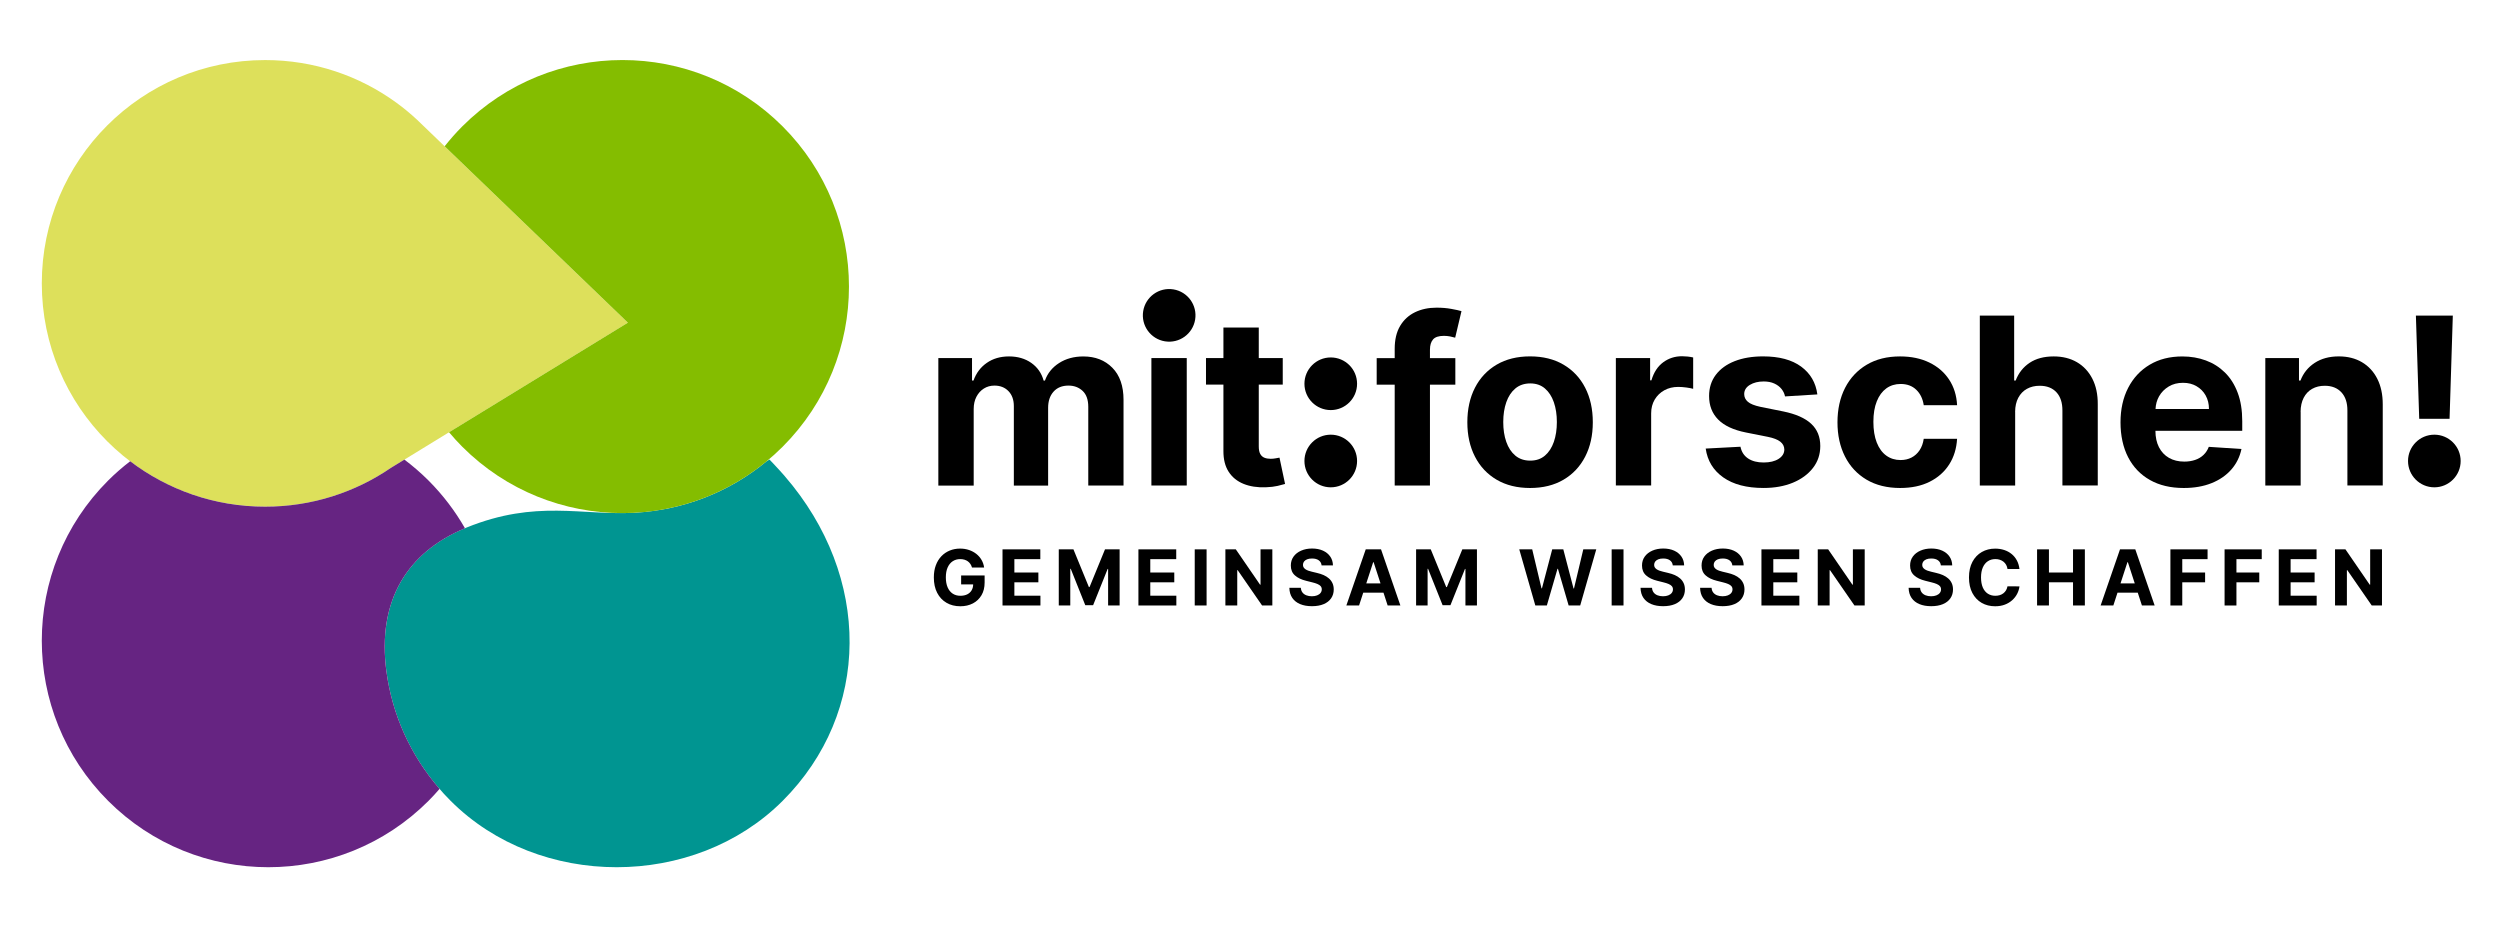
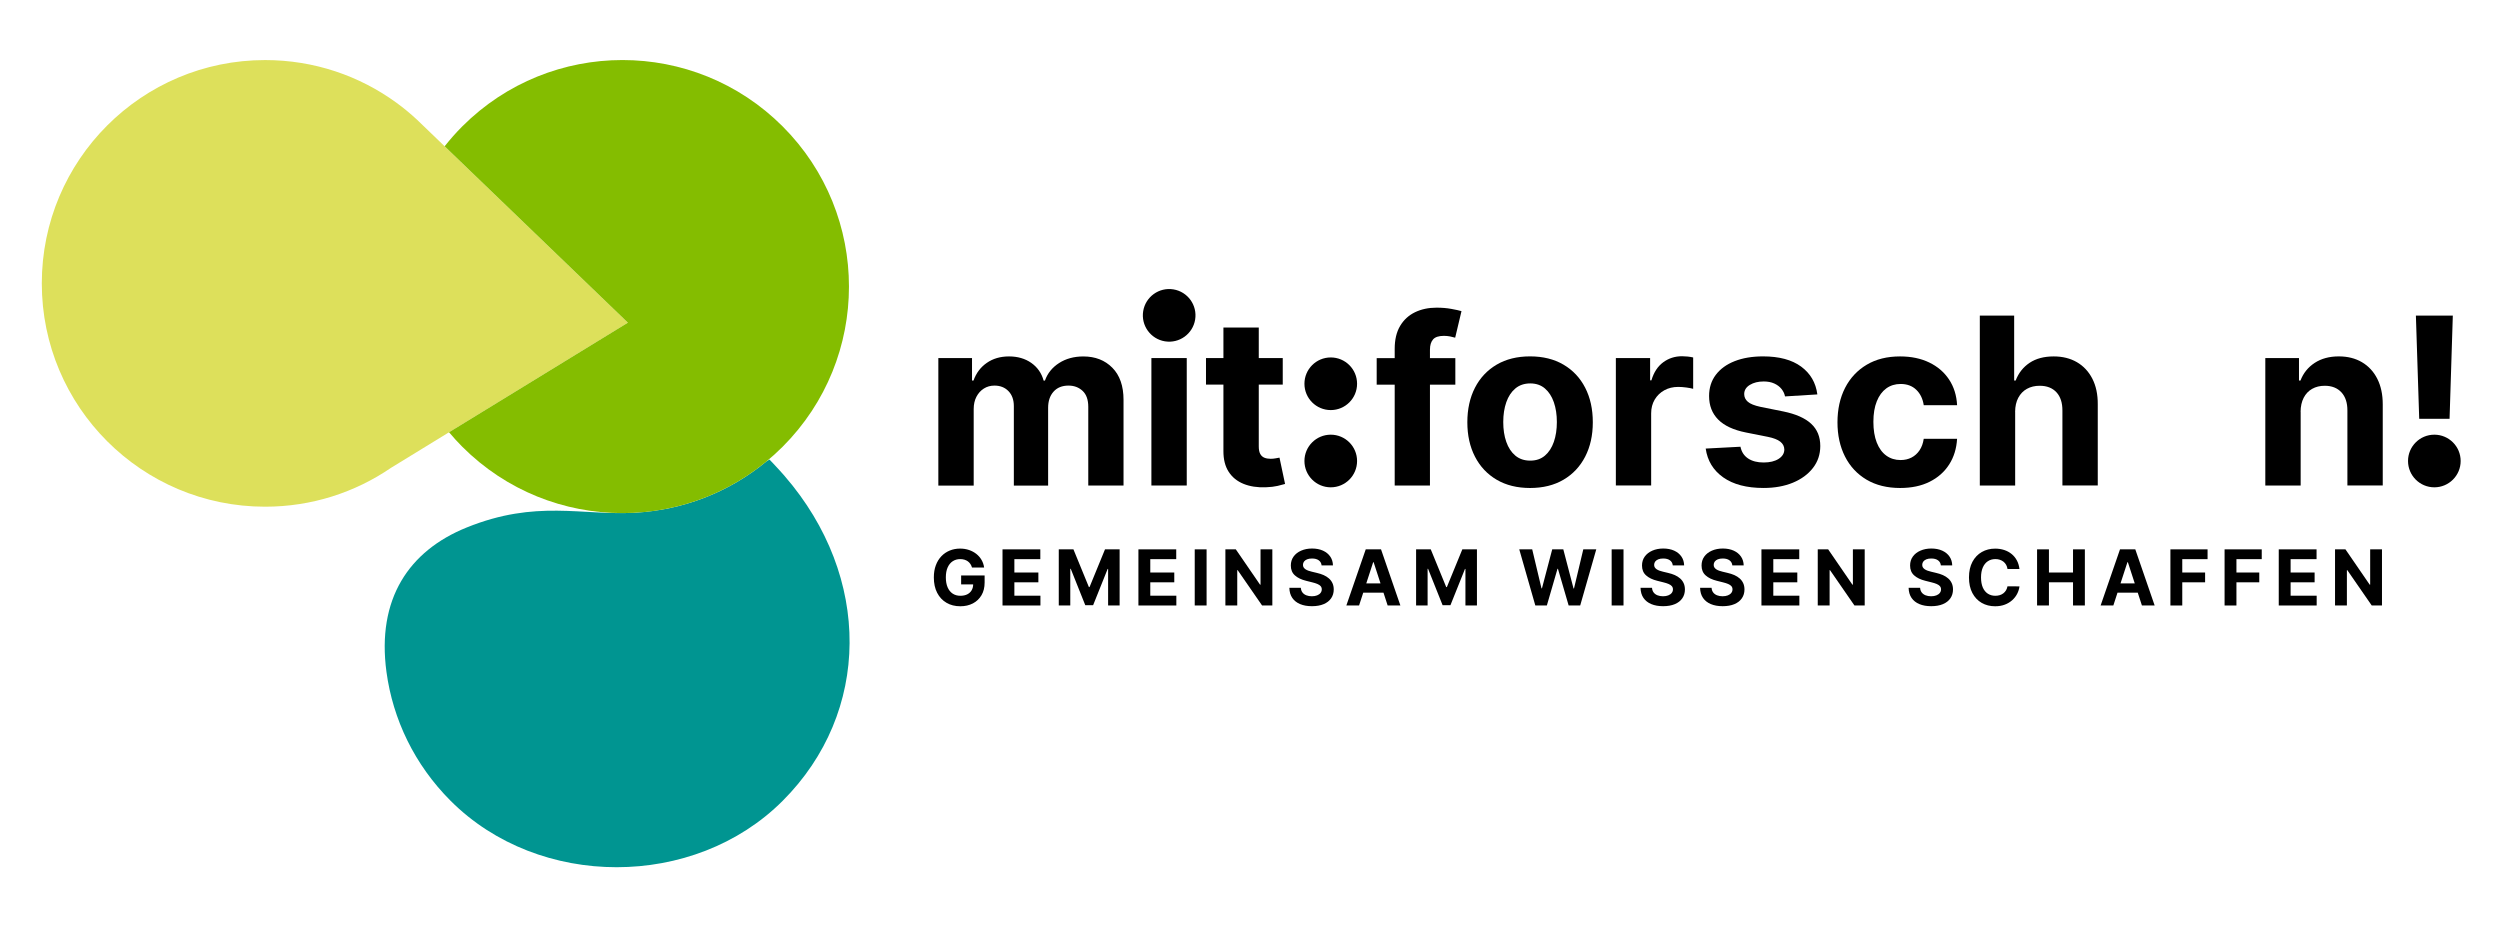
<svg xmlns="http://www.w3.org/2000/svg" id="Layer_1" viewBox="0 0 1077.17 399.96">
  <path d="M404.3,209.19v-54.91h14.51v9.69h.64c1.15-3.22,3.05-5.76,5.72-7.61,2.67-1.86,5.86-2.79,9.58-2.79s6.97.94,9.62,2.81c2.64,1.87,4.41,4.4,5.29,7.6h.57c1.12-3.15,3.15-5.67,6.1-7.56,2.94-1.89,6.43-2.84,10.46-2.84,5.12,0,9.29,1.63,12.49,4.88,3.21,3.25,4.81,7.86,4.81,13.82v36.93h-15.19v-33.92c0-3.05-.81-5.34-2.43-6.86s-3.65-2.29-6.08-2.29c-2.77,0-4.92.88-6.47,2.63s-2.32,4.06-2.32,6.92v33.53h-14.77v-34.25c0-2.69-.77-4.84-2.3-6.43-1.54-1.6-3.56-2.4-6.06-2.4-1.69,0-3.21.42-4.56,1.27s-2.41,2.03-3.2,3.54-1.18,3.28-1.18,5.31v32.96h-15.23v-.03Z" fill="#000" stroke-width="0" />
  <path d="M551.29,197.18c-.38.07-.93.17-1.65.3-.72.13-1.43.2-2.14.2-1.03,0-1.93-.15-2.7-.46-.77-.31-1.38-.85-1.8-1.63-.43-.77-.64-1.86-.64-3.27v-26.6h10.33v-11.44h-10.33v-13.16h-15.23v13.16h-7.51v11.44h7.51v28.6c-.02,3.6.73,6.58,2.25,8.94s3.66,4.1,6.42,5.22c2.75,1.12,5.96,1.61,9.63,1.47,1.98-.07,3.66-.27,5.04-.59s2.45-.6,3.22-.84l-2.4-11.33h0Z" fill="#000" stroke-width="0" />
  <path d="M616.13,150.6c0-1.86.44-3.31,1.32-4.34s2.44-1.55,4.68-1.55c.91,0,1.79.08,2.66.25s1.6.35,2.2.54l2.72-11.44c-.95-.29-2.4-.61-4.34-.96-1.94-.36-4.08-.54-6.42-.54-3.46,0-6.54.66-9.26,1.97-2.71,1.31-4.86,3.28-6.42,5.9s-2.34,5.92-2.34,9.9v3.97h-7.76v11.44h7.76v43.47h15.19v-43.47h10.94v-11.44h-10.94v-3.7Z" fill="#000" stroke-width="0" />
  <path d="M659.26,210.26c-5.55,0-10.35-1.19-14.39-3.56-4.04-2.37-7.16-5.68-9.35-9.94-2.19-4.25-3.29-9.19-3.29-14.82s1.1-10.64,3.29-14.89,5.31-7.57,9.35-9.94,8.84-3.56,14.39-3.56,10.35,1.19,14.39,3.56c4.04,2.37,7.16,5.68,9.35,9.94,2.19,4.25,3.29,9.22,3.29,14.89s-1.1,10.56-3.29,14.82c-2.19,4.25-5.31,7.57-9.35,9.94s-8.84,3.56-14.39,3.56h0ZM659.33,198.47c2.53,0,4.64-.72,6.33-2.16s2.97-3.41,3.84-5.92c.87-2.5,1.3-5.35,1.3-8.54s-.43-6.04-1.3-8.54-2.15-4.48-3.84-5.93-3.8-2.18-6.33-2.18-4.69.73-6.42,2.18-3.03,3.43-3.9,5.93-1.31,5.35-1.31,8.54.43,6.04,1.31,8.54c.87,2.5,2.17,4.47,3.9,5.92,1.73,1.44,3.86,2.16,6.42,2.16Z" fill="#000" stroke-width="0" />
  <path d="M696.22,209.19v-54.91h14.76v9.58h.57c1-3.41,2.68-5.99,5.04-7.74s5.08-2.63,8.15-2.63c.76,0,1.58.05,2.47.14.88.1,1.66.23,2.32.39v13.51c-.72-.21-1.7-.4-2.97-.57-1.26-.17-2.42-.25-3.47-.25-2.24,0-4.24.48-5.99,1.45s-3.13,2.31-4.15,4.02c-1.01,1.72-1.52,3.69-1.52,5.93v31.06h-15.23l.02.02Z" fill="#000" stroke-width="0" />
  <path d="M783.05,169.94l-13.94.86c-.24-1.19-.75-2.27-1.54-3.24s-1.82-1.74-3.09-2.32-2.79-.88-4.56-.88c-2.36,0-4.35.49-5.97,1.48-1.62.99-2.43,2.31-2.43,3.95,0,1.31.52,2.42,1.57,3.32,1.05.91,2.85,1.63,5.4,2.18l9.94,2c5.34,1.1,9.32,2.86,11.94,5.29s3.93,5.62,3.93,9.58c0,3.6-1.05,6.76-3.16,9.47-2.11,2.72-4.99,4.83-8.65,6.35-3.66,1.51-7.87,2.27-12.64,2.27-7.27,0-13.05-1.52-17.36-4.56-4.3-3.04-6.82-7.18-7.56-12.42l14.98-.79c.45,2.22,1.55,3.9,3.29,5.06s3.97,1.73,6.68,1.73,4.82-.52,6.45-1.55c1.63-1.04,2.46-2.38,2.48-4.02-.02-1.38-.61-2.52-1.75-3.41-1.15-.89-2.91-1.58-5.29-2.06l-9.51-1.89c-5.36-1.07-9.35-2.93-11.96-5.58s-3.91-6.02-3.91-10.12c0-3.53.96-6.57,2.88-9.12,1.92-2.55,4.62-4.52,8.11-5.9,3.49-1.38,7.59-2.07,12.28-2.07,6.93,0,12.4,1.47,16.39,4.4s6.32,6.92,6.99,11.98h0Z" fill="#000" stroke-width="0" />
  <path d="M818.73,210.26c-5.62,0-10.46-1.2-14.5-3.59-4.04-2.4-7.14-5.73-9.29-9.99-2.16-4.27-3.23-9.17-3.23-14.73s1.09-10.56,3.27-14.82c2.18-4.25,5.29-7.58,9.31-9.97,4.03-2.4,8.82-3.59,14.37-3.59,4.79,0,8.98.87,12.58,2.61,3.6,1.74,6.45,4.18,8.54,7.33s3.25,6.84,3.47,11.08h-14.37c-.41-2.74-1.47-4.95-3.2-6.63-1.73-1.68-3.99-2.52-6.77-2.52-2.36,0-4.41.64-6.17,1.91-1.75,1.28-3.12,3.13-4.09,5.56-.98,2.43-1.47,5.37-1.47,8.83s.48,6.48,1.45,8.94c.97,2.45,2.33,4.33,4.09,5.61,1.76,1.29,3.83,1.93,6.18,1.93,1.74,0,3.31-.36,4.7-1.07,1.39-.72,2.55-1.76,3.47-3.13.92-1.37,1.52-3.02,1.8-4.95h14.37c-.24,4.19-1.37,7.88-3.41,11.06s-4.84,5.67-8.42,7.45c-3.57,1.79-7.81,2.68-12.69,2.68h0Z" fill="#000" stroke-width="0" />
  <path d="M868.27,177.45v31.74h-15.23v-73.21h14.8v27.99h.64c1.24-3.24,3.24-5.78,6-7.63,2.77-1.85,6.23-2.77,10.4-2.77,3.81,0,7.14.83,9.99,2.48,2.85,1.66,5.06,4.03,6.65,7.11,1.58,3.09,2.37,6.77,2.34,11.06v34.96h-15.23v-32.24c.02-3.38-.83-6.02-2.56-7.9-1.73-1.88-4.14-2.82-7.24-2.82-2.07,0-3.9.44-5.49,1.32-1.58.88-2.82,2.16-3.72,3.84-.89,1.68-1.35,3.7-1.37,6.06h.02Z" fill="#000" stroke-width="0" />
-   <path d="M966.11,185.63v-4.18c0-4.67-.65-8.75-1.97-12.24-1.31-3.49-3.14-6.39-5.49-8.7s-5.09-4.05-8.22-5.2c-3.13-1.16-6.51-1.73-10.13-1.73-5.39,0-10.08,1.19-14.07,3.57s-7.08,5.71-9.28,9.97c-2.19,4.27-3.29,9.22-3.29,14.87s1.1,10.8,3.29,15.03,5.32,7.5,9.38,9.79c4.06,2.3,8.92,3.45,14.57,3.45,4.53,0,8.53-.7,11.99-2.09,3.47-1.39,6.3-3.35,8.51-5.86,2.2-2.51,3.66-5.46,4.38-8.85l-14.08-.93c-.52,1.38-1.29,2.55-2.29,3.5s-2.2,1.67-3.61,2.14c-1.41.48-2.96.72-4.65.72-2.55,0-4.75-.54-6.61-1.61s-3.29-2.6-4.31-4.58c-1.01-1.98-1.52-4.33-1.52-7.04v-.04h37.4ZM934.42,166.53c1.77-1.06,3.82-1.59,6.13-1.59s4.17.48,5.84,1.45c1.68.96,3,2.29,3.95,3.99.95,1.69,1.43,3.63,1.43,5.83h-23.02c.09-1.97.58-3.78,1.5-5.42,1-1.77,2.39-3.19,4.17-4.25h0Z" fill="#000" stroke-width="0" />
  <path d="M991.28,177.45v31.74h-15.23v-54.91h14.51v9.69h.64c1.22-3.19,3.25-5.73,6.11-7.6,2.86-1.87,6.33-2.81,10.4-2.81,3.81,0,7.14.83,9.97,2.5,2.84,1.67,5.04,4.05,6.61,7.13,1.57,3.09,2.36,6.76,2.36,11.03v34.96h-15.23v-32.24c.02-3.36-.83-5.99-2.57-7.88s-4.14-2.84-7.19-2.84c-2.05,0-3.86.44-5.42,1.32s-2.78,2.16-3.65,3.84-1.32,3.7-1.34,6.06h.03Z" fill="#000" stroke-width="0" />
  <circle cx="573.38" cy="165.35" r="11.34" fill="#000" stroke-width="0" />
  <circle cx="573.38" cy="198.63" r="11.34" fill="#000" stroke-width="0" />
  <rect x="496.1" y="154.28" width="15.23" height="54.91" fill="#000" stroke-width="0" />
  <circle cx="503.74" cy="135.87" r="11.34" transform="translate(288.93 611.34) rotate(-80.78)" fill="#000" stroke-width="0" />
  <polygon points="1055.44 180.45 1056.84 135.98 1040.93 135.98 1042.36 180.45 1055.44 180.45" fill="#000" stroke-width="0" />
  <circle cx="1048.88" cy="198.63" r="11.34" fill="#000" stroke-width="0" />
  <path d="M418.8,244.52c-.16-.57-.4-1.09-.7-1.53-.3-.44-.66-.82-1.09-1.13s-.92-.55-1.46-.71c-.55-.16-1.15-.25-1.81-.25-1.24,0-2.32.31-3.25.92s-1.66,1.51-2.18,2.67c-.52,1.17-.78,2.6-.78,4.28s.26,3.12.77,4.3c.51,1.18,1.24,2.08,2.17,2.7.94.62,2.04.93,3.32.93,1.16,0,2.15-.21,2.97-.62s1.45-1,1.89-1.75.66-1.65.66-2.68l1.04.15h-6.23v-3.85h10.12v3.05c0,2.13-.45,3.95-1.35,5.47s-2.13,2.7-3.71,3.52-3.38,1.23-5.41,1.23c-2.27,0-4.26-.5-5.97-1.51-1.72-1-3.05-2.43-4.01-4.29-.96-1.85-1.43-4.06-1.43-6.61,0-1.96.28-3.71.86-5.25.57-1.54,1.37-2.84,2.4-3.91s2.23-1.88,3.6-2.44,2.85-.84,4.45-.84c1.37,0,2.65.2,3.83.6s2.23.96,3.15,1.68c.92.73,1.67,1.58,2.25,2.58s.96,2.09,1.12,3.29h-5.22Z" fill="#000" stroke-width="0" />
  <path d="M431.95,260.88v-24.18h16.29v4.22h-11.18v5.76h10.34v4.22h-10.34v5.77h11.23v4.22h-16.34Z" fill="#000" stroke-width="0" />
  <path d="M456.21,236.7h6.3l6.66,16.25h.28l6.66-16.25h6.3v24.18h-4.96v-15.74h-.2l-6.26,15.62h-3.38l-6.26-15.68h-.2v15.8h-4.96v-24.18h.02Z" fill="#000" stroke-width="0" />
  <path d="M490.51,260.88v-24.18h16.29v4.22h-11.18v5.76h10.34v4.22h-10.34v5.77h11.23v4.22h-16.34Z" fill="#000" stroke-width="0" />
  <path d="M519.88,236.7v24.18h-5.11v-24.18h5.11Z" fill="#000" stroke-width="0" />
  <path d="M548.21,236.7v24.18h-4.42l-10.52-15.22h-.18v15.22h-5.11v-24.18h4.49l10.44,15.21h.21v-15.21h5.09,0Z" fill="#000" stroke-width="0" />
  <path d="M569.44,243.65c-.09-.95-.5-1.69-1.22-2.22s-1.69-.79-2.92-.79c-.83,0-1.54.12-2.11.35-.57.23-1.01.55-1.32.96-.3.41-.46.87-.46,1.39-.02.43.08.81.28,1.13s.48.6.83.83c.35.23.76.43,1.23.6.46.17.96.31,1.49.43l2.17.52c1.05.24,2.02.55,2.91.94.88.39,1.64.88,2.29,1.45s1.15,1.25,1.51,2.03.54,1.67.55,2.68c0,1.48-.38,2.76-1.13,3.84-.74,1.08-1.81,1.92-3.21,2.51s-3.08.89-5.05.89-3.65-.3-5.09-.9c-1.45-.6-2.57-1.49-3.38-2.66-.81-1.18-1.23-2.63-1.27-4.38h4.95c.05.81.29,1.49.7,2.03.41.54.97.94,1.67,1.22.7.27,1.49.41,2.37.41s1.62-.13,2.26-.38,1.14-.6,1.49-1.05.53-.96.53-1.55c0-.54-.16-1-.48-1.37s-.78-.68-1.39-.94-1.36-.5-2.24-.71l-2.63-.66c-2.04-.5-3.65-1.27-4.83-2.33-1.18-1.05-1.77-2.48-1.76-4.26,0-1.46.38-2.74,1.17-3.84s1.88-1.95,3.27-2.56,2.96-.92,4.72-.92,3.36.31,4.7.92,2.39,1.47,3.13,2.56c.75,1.09,1.13,2.36,1.16,3.8h-4.9v.03Z" fill="#000" stroke-width="0" />
  <path d="M597.9,260.88h5.48l-8.34-24.18h-6.59l-8.35,24.18h5.48l1.79-5.51h8.73l1.79,5.51h.01ZM588.68,251.38l2.98-9.15h.19l2.97,9.15h-6.14,0Z" fill="#000" stroke-width="0" />
  <path d="M610.17,236.7h6.3l6.66,16.25h.28l6.66-16.25h6.3v24.18h-4.96v-15.74h-.2l-6.26,15.62h-3.38l-6.26-15.68h-.2v15.8h-4.96v-24.18h.02Z" fill="#000" stroke-width="0" />
  <path d="M661.52,260.88l-6.92-24.18h5.58l4,16.8h.2l4.42-16.8h4.78l4.4,16.84h.21l4-16.84h5.59l-6.92,24.18h-4.98l-4.61-15.81h-.19l-4.59,15.81h-4.98,0Z" fill="#000" stroke-width="0" />
  <path d="M699.52,236.7v24.18h-5.11v-24.18h5.11Z" fill="#000" stroke-width="0" />
  <path d="M720.75,243.65c-.09-.95-.5-1.69-1.22-2.22s-1.69-.79-2.92-.79c-.83,0-1.54.12-2.11.35-.57.23-1.01.55-1.32.96-.3.41-.46.87-.46,1.39-.02.43.08.81.28,1.13s.48.6.83.83c.35.23.76.43,1.23.6.46.17.96.31,1.49.43l2.17.52c1.05.24,2.02.55,2.91.94.88.39,1.64.88,2.29,1.45s1.15,1.25,1.51,2.03.54,1.67.55,2.68c0,1.48-.38,2.76-1.13,3.84-.74,1.08-1.81,1.92-3.21,2.51s-3.08.89-5.05.89-3.65-.3-5.09-.9c-1.45-.6-2.57-1.49-3.38-2.66-.81-1.18-1.23-2.63-1.27-4.38h4.95c.05.81.29,1.49.7,2.03.41.54.97.94,1.67,1.22.7.27,1.49.41,2.37.41s1.62-.13,2.26-.38,1.14-.6,1.49-1.05.53-.96.53-1.55c0-.54-.16-1-.48-1.37s-.78-.68-1.39-.94-1.36-.5-2.24-.71l-2.63-.66c-2.04-.5-3.65-1.27-4.83-2.33-1.18-1.05-1.77-2.48-1.76-4.26,0-1.46.38-2.74,1.17-3.84s1.88-1.95,3.27-2.56,2.96-.92,4.72-.92,3.36.31,4.7.92,2.39,1.47,3.13,2.56c.75,1.09,1.13,2.36,1.16,3.8h-4.9v.03Z" fill="#000" stroke-width="0" />
  <path d="M746.41,243.65c-.09-.95-.5-1.69-1.22-2.22s-1.69-.79-2.92-.79c-.83,0-1.54.12-2.11.35-.57.23-1.01.55-1.32.96-.3.41-.46.87-.46,1.39-.02.43.08.81.28,1.13s.48.6.83.83c.35.23.76.43,1.23.6.46.17.96.31,1.49.43l2.17.52c1.05.24,2.02.55,2.91.94.88.39,1.64.88,2.29,1.45s1.15,1.25,1.51,2.03.54,1.67.55,2.68c0,1.48-.38,2.76-1.13,3.84-.74,1.08-1.81,1.92-3.21,2.51s-3.08.89-5.05.89-3.65-.3-5.09-.9c-1.45-.6-2.57-1.49-3.38-2.66-.81-1.18-1.23-2.63-1.27-4.38h4.95c.05.81.29,1.49.7,2.03.41.54.97.94,1.67,1.22.7.27,1.49.41,2.37.41s1.62-.13,2.26-.38,1.14-.6,1.49-1.05.53-.96.53-1.55c0-.54-.16-1-.48-1.37s-.78-.68-1.39-.94-1.36-.5-2.24-.71l-2.63-.66c-2.04-.5-3.65-1.27-4.83-2.33-1.18-1.05-1.77-2.48-1.76-4.26,0-1.46.38-2.74,1.17-3.84s1.88-1.95,3.27-2.56,2.96-.92,4.72-.92,3.36.31,4.7.92,2.39,1.47,3.13,2.56c.75,1.09,1.13,2.36,1.16,3.8h-4.9v.03Z" fill="#000" stroke-width="0" />
  <path d="M758.95,260.88v-24.18h16.29v4.22h-11.18v5.76h10.34v4.22h-10.34v5.77h11.23v4.22h-16.34,0Z" fill="#000" stroke-width="0" />
  <path d="M803.44,236.7v24.18h-4.42l-10.52-15.22h-.18v15.22h-5.11v-24.18h4.49l10.44,15.21h.21v-15.21h5.09,0Z" fill="#000" stroke-width="0" />
  <path d="M836.26,243.65c-.09-.95-.5-1.69-1.22-2.22s-1.69-.79-2.92-.79c-.83,0-1.54.12-2.11.35-.57.23-1.01.55-1.32.96-.3.41-.46.87-.46,1.39-.02.43.08.81.28,1.13s.48.6.83.83c.35.23.76.43,1.23.6.46.17.96.31,1.49.43l2.17.52c1.05.24,2.02.55,2.91.94.88.39,1.64.88,2.29,1.45s1.15,1.25,1.51,2.03.54,1.67.55,2.68c0,1.48-.38,2.76-1.13,3.84-.74,1.08-1.81,1.92-3.21,2.51s-3.08.89-5.05.89-3.65-.3-5.09-.9c-1.45-.6-2.57-1.49-3.38-2.66-.81-1.18-1.23-2.63-1.27-4.38h4.95c.05.81.29,1.49.7,2.03.41.54.97.94,1.67,1.22.7.27,1.49.41,2.37.41s1.62-.13,2.26-.38,1.14-.6,1.49-1.05.53-.96.53-1.55c0-.54-.16-1-.48-1.37s-.78-.68-1.39-.94-1.36-.5-2.24-.71l-2.63-.66c-2.04-.5-3.65-1.27-4.83-2.33-1.18-1.05-1.77-2.48-1.76-4.26,0-1.46.38-2.74,1.17-3.84s1.88-1.95,3.27-2.56,2.96-.92,4.72-.92,3.36.31,4.7.92,2.39,1.47,3.13,2.56c.75,1.09,1.13,2.36,1.16,3.8h-4.9v.03Z" fill="#000" stroke-width="0" />
  <path d="M870.14,245.17h-5.17c-.1-.67-.29-1.27-.58-1.79-.29-.52-.67-.97-1.12-1.34-.46-.37-.98-.65-1.58-.85-.59-.2-1.24-.3-1.93-.3-1.25,0-2.34.31-3.27.93s-1.65,1.52-2.16,2.69c-.51,1.18-.77,2.6-.77,4.28s.26,3.17.77,4.35c.52,1.17,1.24,2.06,2.17,2.66.93.6,2,.9,3.22.9.68,0,1.32-.09,1.91-.27.59-.18,1.11-.45,1.56-.8s.84-.78,1.14-1.28.51-1.08.63-1.72l5.17.02c-.13,1.11-.47,2.18-1,3.21s-1.24,1.94-2.14,2.75-1.96,1.45-3.19,1.91c-1.23.47-2.62.7-4.17.7-2.16,0-4.08-.49-5.78-1.46-1.7-.98-3.03-2.39-4.01-4.24-.98-1.85-1.47-4.09-1.47-6.72s.5-4.88,1.49-6.73c.99-1.85,2.34-3.26,4.04-4.23,1.7-.97,3.61-1.46,5.74-1.46,1.4,0,2.7.2,3.9.59s2.27.97,3.19,1.72c.93.75,1.69,1.67,2.27,2.76.59,1.09.96,2.33,1.13,3.73h.01Z" fill="#000" stroke-width="0" />
  <path d="M877.71,260.88v-24.18h5.11v9.98h10.38v-9.98h5.1v24.18h-5.1v-9.99h-10.38v9.99h-5.11Z" fill="#000" stroke-width="0" />
  <path d="M922.89,260.88h5.48l-8.34-24.18h-6.59l-8.35,24.18h5.48l1.79-5.51h8.73l1.79,5.51h.01ZM913.66,251.38l2.98-9.15h.19l2.97,9.15h-6.14,0Z" fill="#000" stroke-width="0" />
  <path d="M935.16,260.88v-24.18h16.01v4.22h-10.9v5.76h9.84v4.22h-9.84v9.99h-5.11Z" fill="#000" stroke-width="0" />
  <path d="M958.5,260.88v-24.18h16.01v4.22h-10.9v5.76h9.84v4.22h-9.84v9.99h-5.11Z" fill="#000" stroke-width="0" />
  <path d="M981.84,260.88v-24.18h16.29v4.22h-11.18v5.76h10.34v4.22h-10.34v5.77h11.23v4.22h-16.34,0Z" fill="#000" stroke-width="0" />
  <path d="M1026.32,236.7v24.18h-4.42l-10.52-15.22h-.18v15.22h-5.11v-24.18h4.49l10.44,15.21h.21v-15.21h5.09Z" fill="#000" stroke-width="0" />
-   <path d="M270.53,139.03l-90.87-87.47c-2.81-2.61-5.77-5.06-8.88-7.32-15.87-11.55-35.42-18.36-56.55-18.36-53.14,0-96.22,43.08-96.22,96.22s43.08,96.22,96.22,96.22c20.12,0,38.79-6.18,54.23-16.74l102.06-62.54h.01Z" fill="#dde05b" stroke-width="0" />
+   <path d="M270.53,139.03l-90.87-87.47c-2.81-2.61-5.77-5.06-8.88-7.32-15.87-11.55-35.42-18.36-56.55-18.36-53.14,0-96.22,43.08-96.22,96.22s43.08,96.22,96.22,96.22c20.12,0,38.79-6.18,54.23-16.74l102.06-62.54Z" fill="#dde05b" stroke-width="0" />
  <path d="M338.1,205.12c-2.41-2.79-6.55-7.12-6.55-7.12l-1.14.66c-16.44,13.64-36.3,21.05-56.45,22.23-23.44,1.38-42.8-5.79-72.93,6.41-24.83,10.05-38.78,30.73-34.51,62.24,2.75,20.32,12.04,39.91,27.66,55.53,38.12,38.12,104.91,38.11,143.03,0s38.51-96.43.89-139.94h0Z" fill="#009591" stroke-width="0" />
  <path d="M337.21,54.46c-38.12-38.12-99.91-38.12-138.03,0-2.74,2.74-5.25,5.61-7.6,8.57l78.95,76-77.05,47.21c1.8,2.14,3.68,4.23,5.7,6.25,38.11,38.12,99.91,38.12,138.03,0,38.11-38.12,38.11-99.91,0-138.03h0Z" fill="#84bd00" stroke-width="0" />
-   <path d="M166.52,289.54c-4.23-31.21,9.43-51.77,33.82-61.93-4.21-7.35-9.43-14.29-15.71-20.57-3.29-3.29-6.77-6.28-10.39-9.01l-5.78,3.54c-15.44,10.56-34.11,16.74-54.23,16.74-21.85,0-42-7.3-58.15-19.57-3.29,2.54-6.46,5.29-9.48,8.3-38.12,38.12-38.12,99.91,0,138.03s99.91,38.12,138.03,0c1.67-1.67,3.24-3.4,4.77-5.16-12.73-14.67-20.41-32.23-22.87-50.37h0Z" fill="#662482" stroke-width="0" />
</svg>